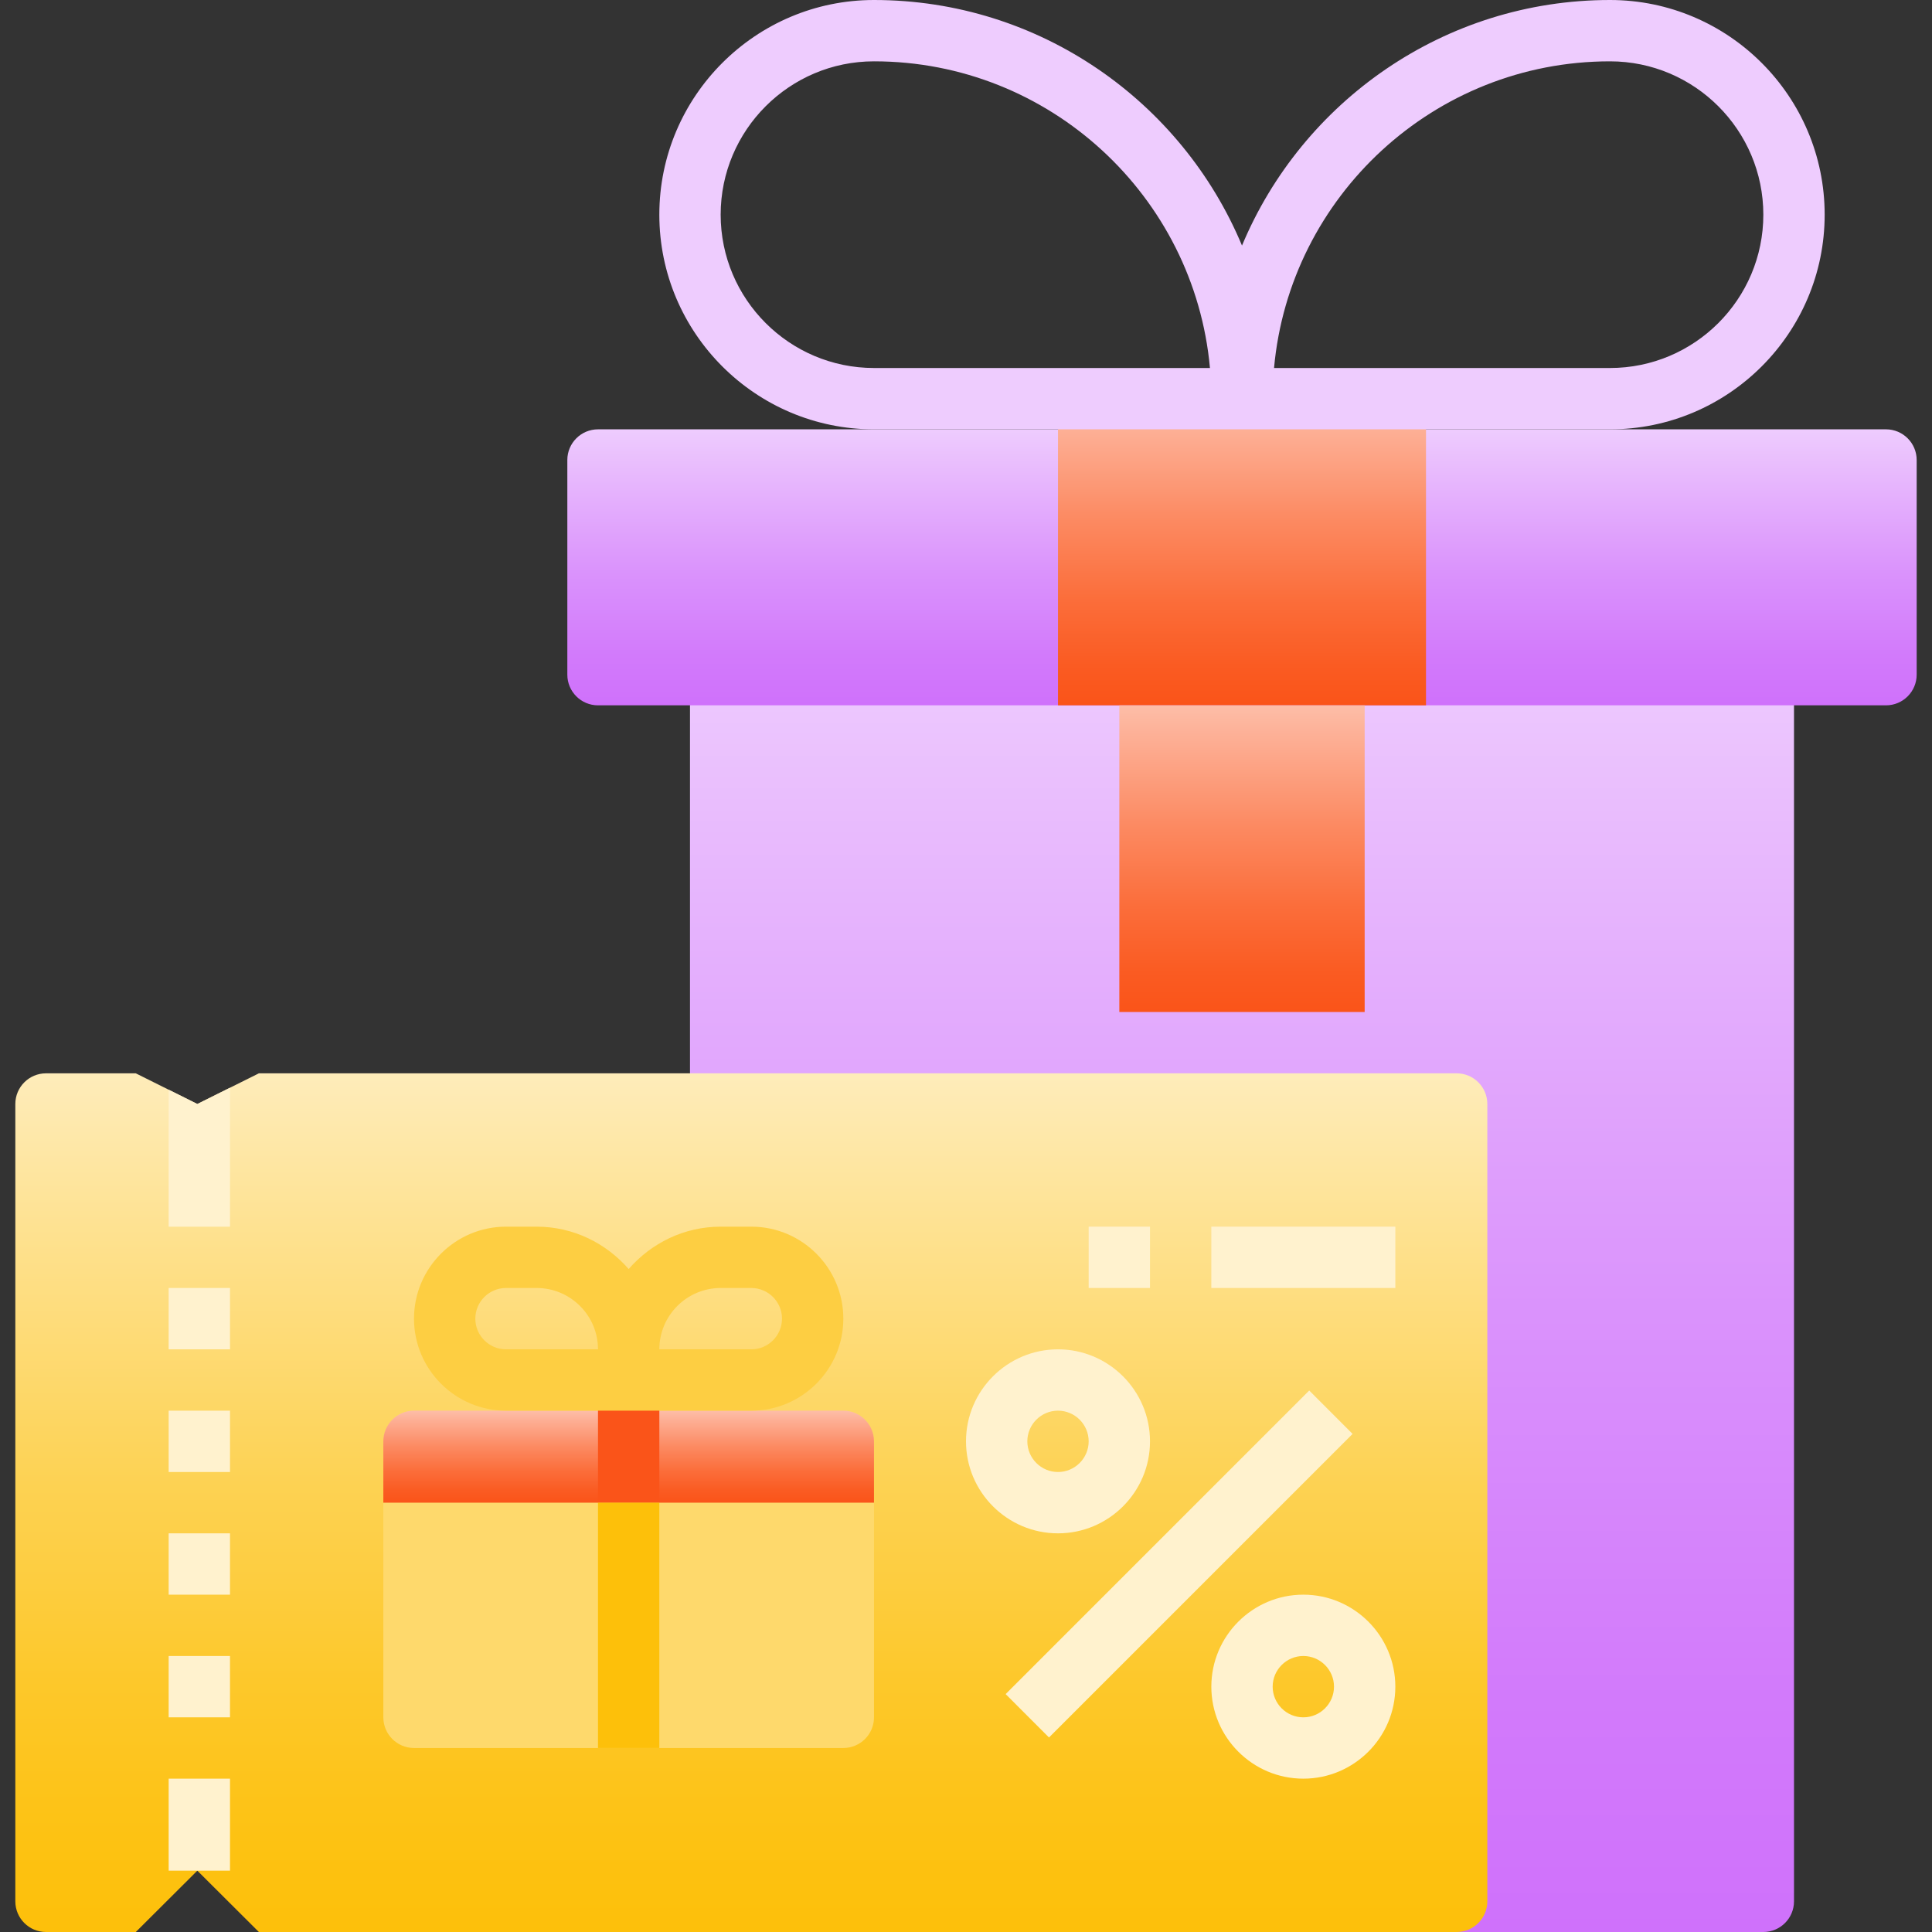
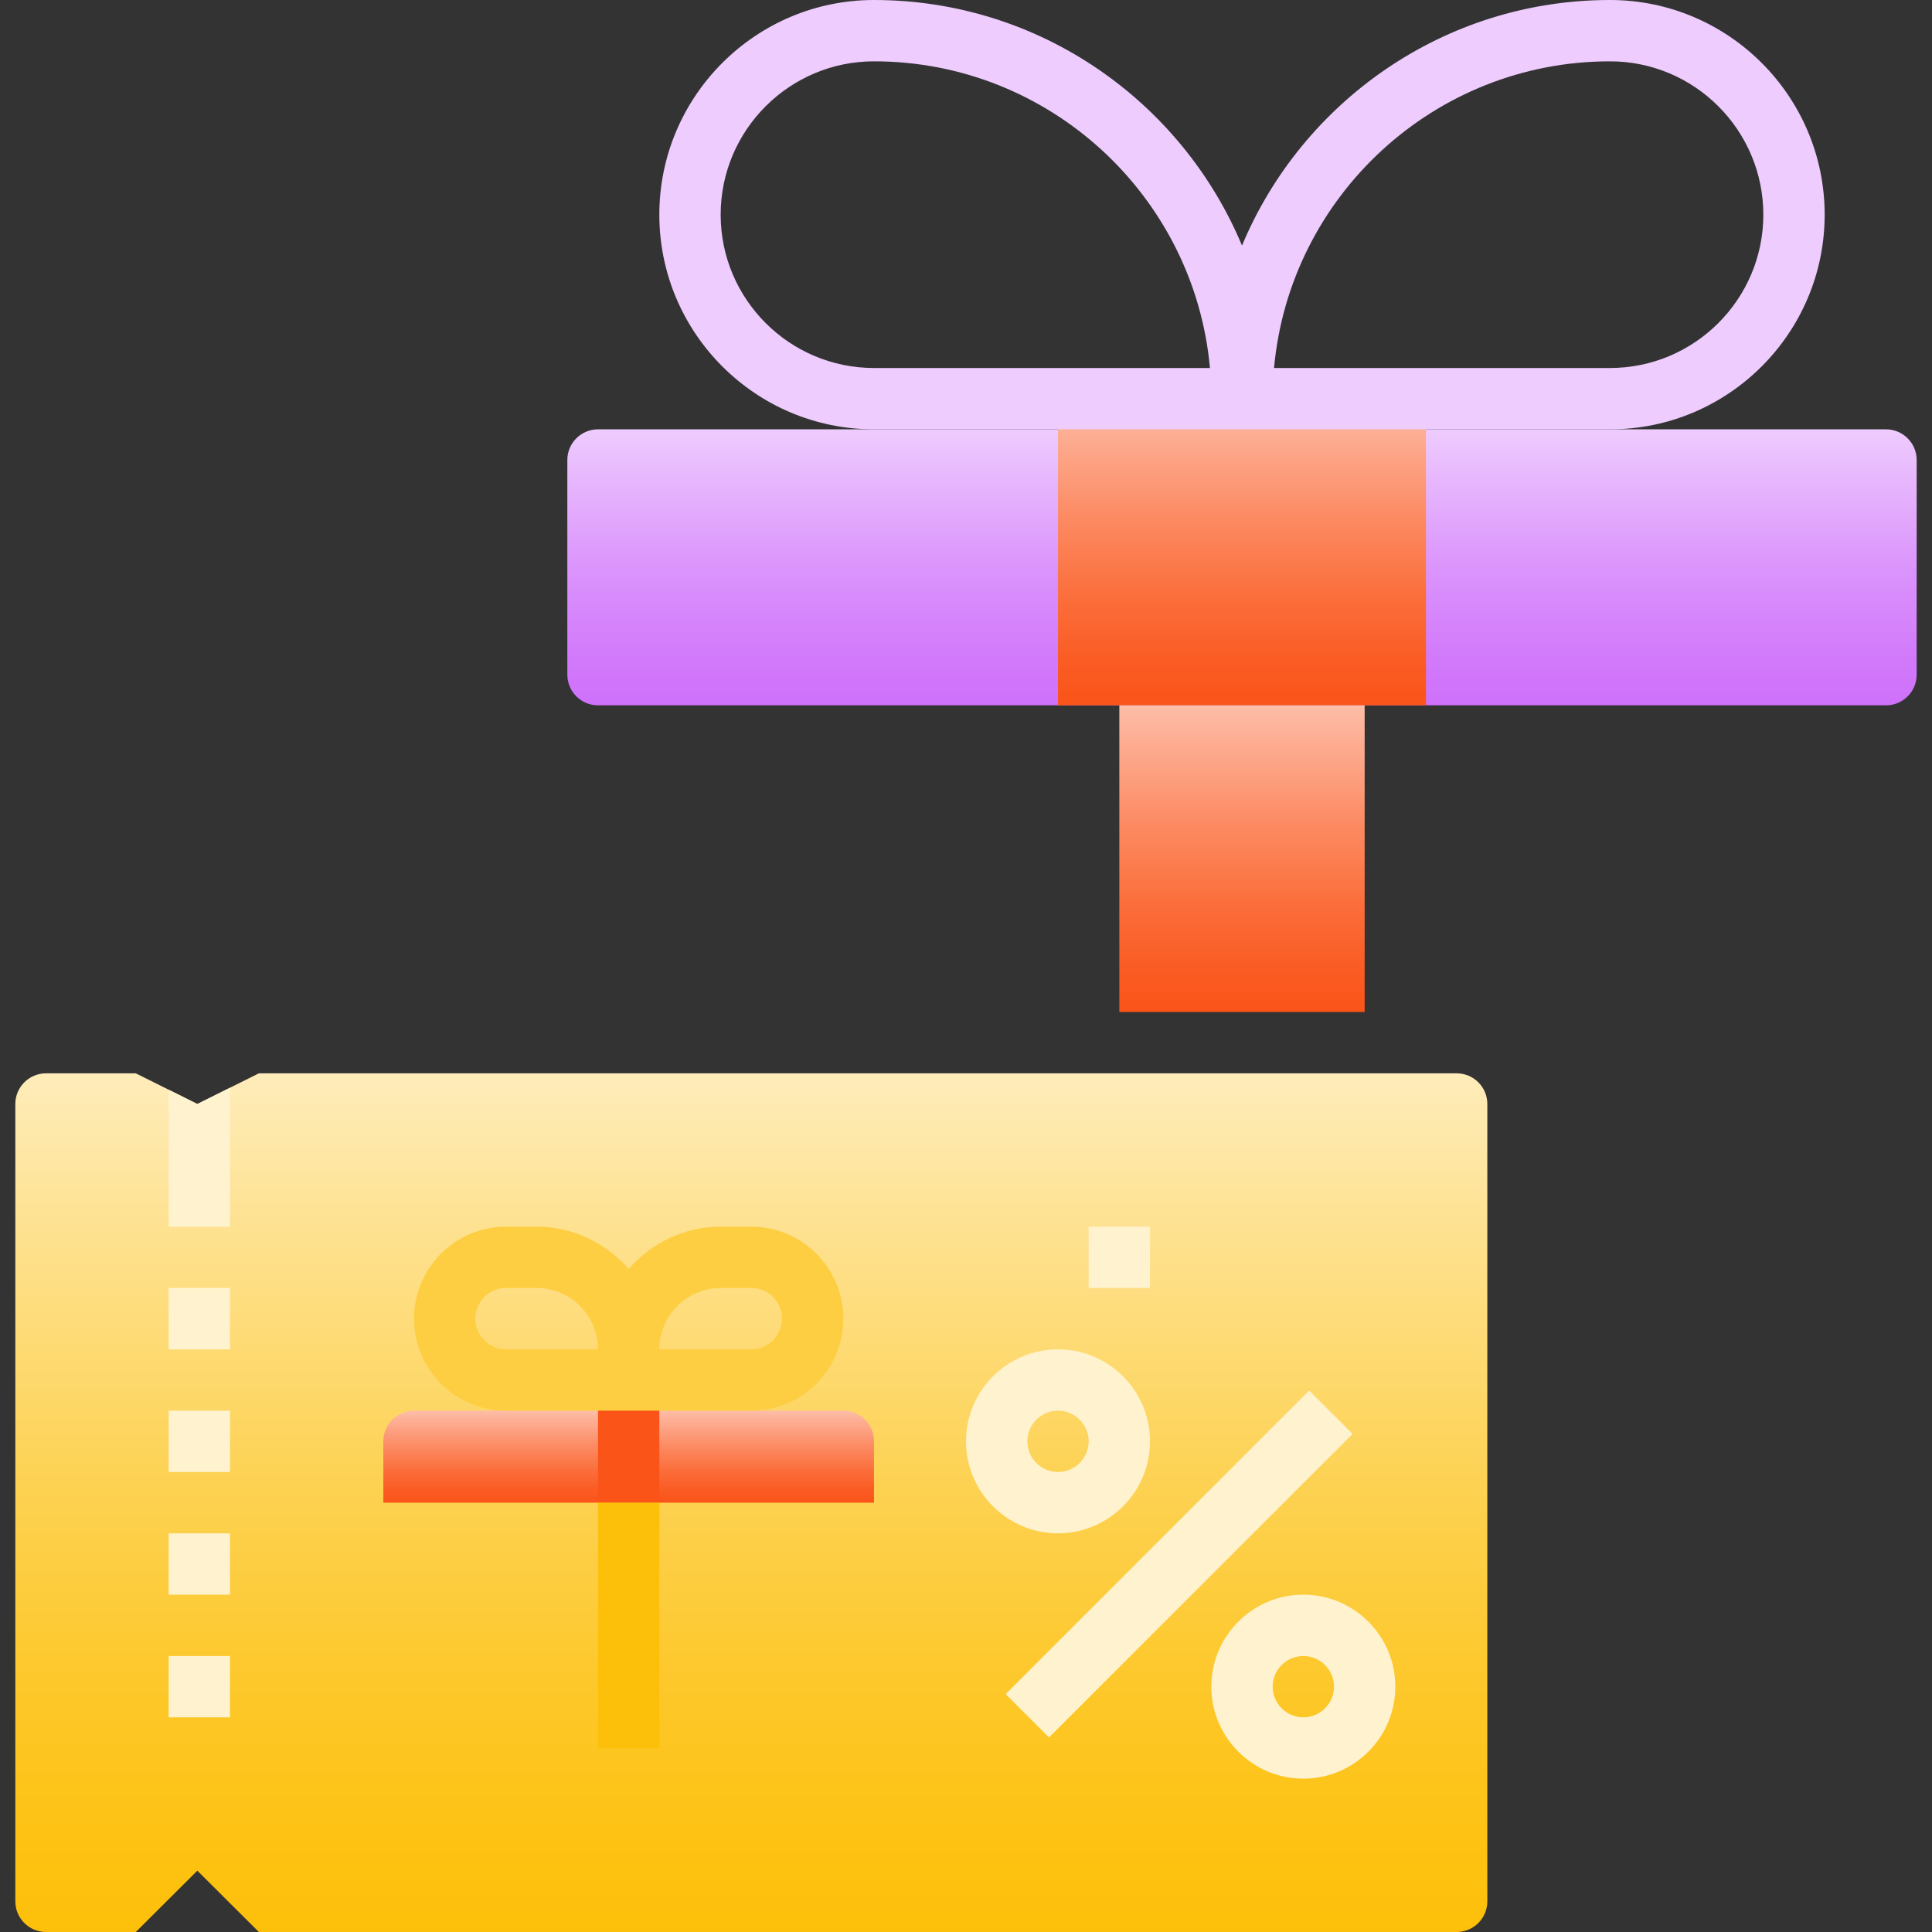
<svg xmlns="http://www.w3.org/2000/svg" xmlns:xlink="http://www.w3.org/1999/xlink" height="504pt" viewBox="-4 0 504 504" width="504pt">
  <rect x="-4" y="0" width="504" height="504" fill="#333333" stroke="none" />
  <linearGradient id="a">
    <stop offset="0" stop-color="#eeccfe" />
    <stop offset=".153" stop-color="#e8bafd" />
    <stop offset=".523" stop-color="#da92fc" />
    <stop offset=".819" stop-color="#d27afb" />
    <stop offset="1" stop-color="#cf71fb" />
  </linearGradient>
  <linearGradient id="b" gradientUnits="userSpaceOnUse" x1="320" x2="320" xlink:href="#a" y1="167" y2="504" />
  <linearGradient id="c" gradientUnits="userSpaceOnUse" x1="320" x2="320" xlink:href="#a" y1="112" y2="184" />
  <linearGradient id="d">
    <stop offset=".005" stop-color="#fdbda7" />
    <stop offset=".081" stop-color="#fdb299" />
    <stop offset=".391" stop-color="#fc8a62" />
    <stop offset=".658" stop-color="#fb6d3a" />
    <stop offset=".87" stop-color="#fa5b22" />
    <stop offset="1" stop-color="#fa5419" />
  </linearGradient>
  <linearGradient id="e" gradientUnits="userSpaceOnUse" x1="320" x2="320" xlink:href="#d" y1="104" y2="184" />
  <linearGradient id="f" gradientUnits="userSpaceOnUse" x1="320" x2="320" xlink:href="#d" y1="184" y2="264" />
  <linearGradient id="g" gradientUnits="userSpaceOnUse" x1="192" x2="192" y1="280" y2="504">
    <stop offset="0" stop-color="#feecba" />
    <stop offset=".211" stop-color="#fee08a" />
    <stop offset=".477" stop-color="#fdd253" />
    <stop offset=".707" stop-color="#fdc82b" />
    <stop offset=".888" stop-color="#fdc213" />
    <stop offset="1" stop-color="#fdc00a" />
  </linearGradient>
  <linearGradient id="h" gradientUnits="userSpaceOnUse" x1="160" x2="160" xlink:href="#d" y1="368" y2="392" />
-   <path d="m176 496v-321c0-4.414 3.586-8 8-8h272c4.414 0 8 3.586 8 8v321c0 4.414-3.586 8-8 8h-272c-4.414 0-8-3.586-8-8zm0 0" fill="url(#b)" />
  <path d="m488 184h-336c-4.414 0-8-3.586-8-8v-56c0-4.414 3.586-8 8-8h336c4.414 0 8 3.586 8 8v56c0 4.414-3.586 8-8 8zm0 0" fill="url(#c)" />
  <path d="m272 104h96v80h-96zm0 0" fill="url(#e)" />
  <path d="m288 184h64v80h-64zm0 0" fill="url(#f)" />
  <path d="m416 0c-43.199 0-80.312 26.488-96 64.062-15.688-37.574-52.801-64.062-96-64.062-30.879 0-56 25.121-56 56s25.121 56 56 56h192c30.879 0 56-25.121 56-56s-25.121-56-56-56zm-192 96c-22.055 0-40-17.945-40-40s17.945-40 40-40c45.832 0 83.586 35.207 87.641 80zm192 0h-87.641c4.055-44.793 41.809-80 87.641-80 22.055 0 40 17.945 40 40s-17.945 40-40 40zm0 0" fill="#eeccfe" />
  <path d="m376 504h-312.465l-16.055-16-16.055 16h-23.426c-4.414 0-8-3.586-8-8v-208c0-4.414 3.586-8 8-8h23.426l16.055 8 16.055-8h312.465c4.414 0 8 3.586 8 8v208c0 4.414-3.586 8-8 8zm0 0" fill="url(#g)" />
-   <path d="m216 456h-112c-4.414 0-8-3.586-8-8v-72c0-4.414 3.586-8 8-8h112c4.414 0 8 3.586 8 8v72c0 4.414-3.586 8-8 8zm0 0" fill="#fed96c" />
  <path d="m224 392h-128v-16c0-4.414 3.586-8 8-8h112c4.414 0 8 3.586 8 8zm0 0" fill="url(#h)" />
  <path d="m152 360h16v32h-16zm0 0" fill="#fa5419" />
  <path d="m152 392h16v64h-16zm0 0" fill="#fdc00a" />
  <path d="m192 320h-8c-9.602 0-18.129 4.336-24 11.055-5.871-6.719-14.398-11.055-24-11.055h-8c-13.23 0-24 10.77-24 24s10.77 24 24 24h64c13.23 0 24-10.77 24-24s-10.77-24-24-24zm-72 24c0-4.406 3.594-8 8-8h8c8.824 0 16 7.176 16 16h-24c-4.406 0-8-3.594-8-8zm72 8h-24c0-8.824 7.176-16 16-16h8c4.406 0 8 3.594 8 8s-3.594 8-8 8zm0 0" fill="#fdce42" />
  <g fill="#fff2ce">
    <path d="m40 284.273v35.727h16v-36.246l-8.52 4.246zm0 0" />
-     <path d="m40 464h16v24h-16zm0 0" />
    <path d="m258.34 441.938 79.195-79.195 11.312 11.316-79.195 79.195zm0 0" />
    <path d="m272 400c-13.23 0-24-10.77-24-24s10.77-24 24-24 24 10.77 24 24-10.77 24-24 24zm0-32c-4.406 0-8 3.594-8 8s3.594 8 8 8 8-3.594 8-8-3.594-8-8-8zm0 0" />
    <path d="m336 464c-13.23 0-24-10.77-24-24s10.77-24 24-24 24 10.77 24 24-10.77 24-24 24zm0-32c-4.406 0-8 3.594-8 8s3.594 8 8 8 8-3.594 8-8-3.594-8-8-8zm0 0" />
-     <path d="m312 320h48v16h-48zm0 0" />
    <path d="m280 320h16v16h-16zm0 0" />
    <path d="m40 336h16v16h-16zm0 0" />
    <path d="m40 368h16v16h-16zm0 0" />
    <path d="m40 400h16v16h-16zm0 0" />
    <path d="m40 432h16v16h-16zm0 0" />
  </g>
</svg>